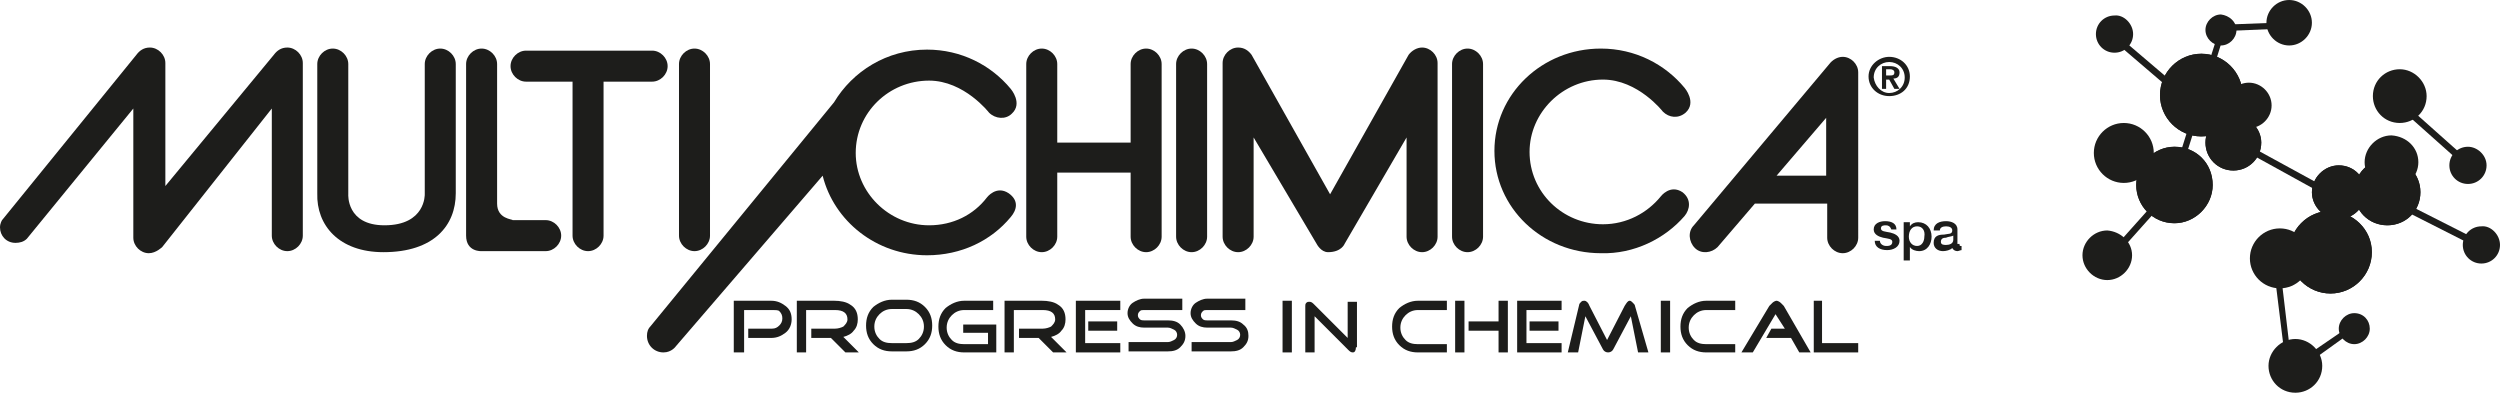
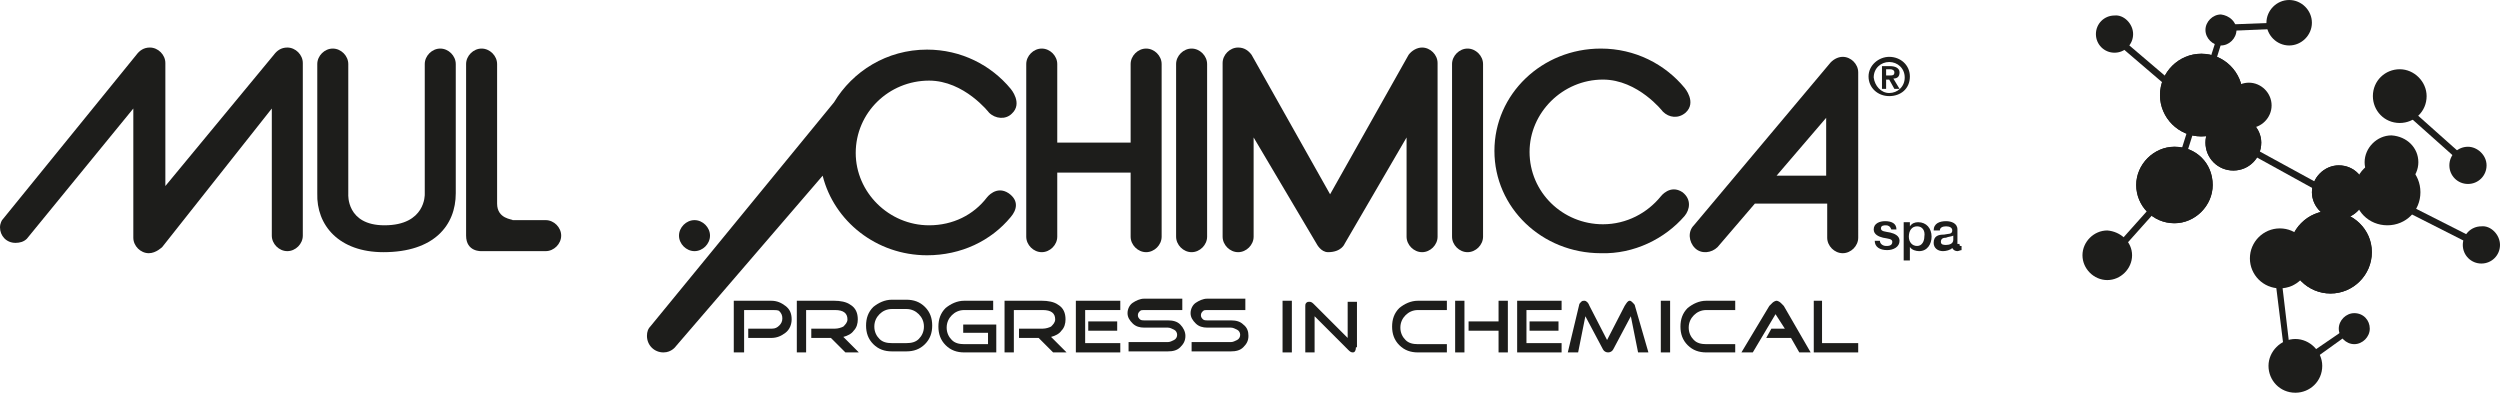
<svg xmlns="http://www.w3.org/2000/svg" version="1.1" x="0px" y="0px" width="241.9px" height="38px" viewBox="0 0 241.9 38" style="enable-background:new 0 0 241.9 38;" xml:space="preserve">
  <style type="text/css">
	.st0{display:none;}
	.st1{display:inline;}
	.st2{fill:#1D1D1B;}
	.st3{fill-rule:evenodd;clip-rule:evenodd;fill:#1D1D1B;}
	.st4{opacity:0.5;}
	.st5{opacity:0.25;}
	.st6{opacity:0.3;}
	.st7{opacity:0.4;}
	.st8{opacity:0.6;}
	.st9{opacity:0.7;}
	.st10{opacity:0.8;}
	.st11{opacity:0.9;}
</style>
  <g id="Livello_2" class="st0">
</g>
  <g id="Livello_1">
    <g>
      <path class="st2" d="M130.1,23.6l6-10.3v9.6c0,0.8,0.7,1.5,1.5,1.5c0.8,0,1.5-0.7,1.5-1.5V6.1c0-0.8-0.7-1.5-1.5-1.5    c-0.5,0-1,0.3-1.3,0.7l-7.6,13.5l-7.6-13.5c-0.3-0.4-0.7-0.7-1.3-0.7c-0.8,0-1.5,0.7-1.5,1.5v16.8c0,0.8,0.7,1.5,1.5,1.5    c0.8,0,1.5-0.7,1.5-1.5v-9.6l6.1,10.3c0,0,0.4,0.8,1.1,0.8C129.8,24.4,130.1,23.6,130.1,23.6" />
      <path class="st2" d="M178.3,5.5c-0.5,0-1,0.3-1.3,0.7l-13.1,15.6v0c-0.6,0.6-0.5,1.6,0.1,2.2c0.6,0.6,1.6,0.5,2.2-0.1l0,0l3.6-4.2    h7v3.3c0,0.8,0.7,1.5,1.5,1.5c0.8,0,1.5-0.7,1.5-1.5V7C179.8,6.2,179.1,5.5,178.3,5.5 M176.7,17h-4.8l4.8-5.6V17z" />
-       <path class="st2" d="M65.7,22.8c0,0.8,0.7,1.5,1.5,1.5c0.8,0,1.5-0.7,1.5-1.5V6.2c0-0.8-0.7-1.5-1.5-1.5c-0.8,0-1.5,0.7-1.5,1.5    V22.8z" />
+       <path class="st2" d="M65.7,22.8c0,0.8,0.7,1.5,1.5,1.5c0.8,0,1.5-0.7,1.5-1.5c0-0.8-0.7-1.5-1.5-1.5c-0.8,0-1.5,0.7-1.5,1.5    V22.8z" />
      <path class="st2" d="M113.8,22.9c0,0.8,0.7,1.5,1.5,1.5c0.8,0,1.5-0.7,1.5-1.5V6.2c0-0.8-0.7-1.5-1.5-1.5c-0.8,0-1.5,0.7-1.5,1.5    V22.9z" />
      <path class="st2" d="M102.3,16.7v6.2c0,0.8-0.7,1.5-1.5,1.5c-0.8,0-1.5-0.7-1.5-1.5V6.2c0-0.8,0.7-1.5,1.5-1.5    c0.8,0,1.5,0.7,1.5,1.5v7.6h7.1V6.2c0-0.8,0.7-1.5,1.5-1.5c0.8,0,1.5,0.7,1.5,1.5v16.7c0,0.8-0.7,1.5-1.5,1.5    c-0.8,0-1.5-0.7-1.5-1.5v-6.2H102.3z" />
      <path class="st2" d="M140.5,22.9c0,0.8,0.7,1.5,1.5,1.5c0.8,0,1.5-0.7,1.5-1.5V6.2c0-0.8-0.7-1.5-1.5-1.5c-0.8,0-1.5,0.7-1.5,1.5    V22.9z" />
-       <path class="st2" d="M63.1,7.9c0.8,0,1.5-0.7,1.5-1.5c0-0.8-0.7-1.5-1.5-1.5H50.9c-0.8,0-1.5,0.7-1.5,1.5c0,0.8,0.7,1.5,1.5,1.5    l4.5,0v14.9c0,0.8,0.7,1.5,1.5,1.5c0.8,0,1.5-0.7,1.5-1.5V7.9L63.1,7.9z" />
      <path class="st2" d="M48.1,19.7L48.1,19.7L48.1,19.7V6.2c0-0.8-0.7-1.5-1.5-1.5c-0.8,0-1.5,0.7-1.5,1.5v16.6v0    c0,1.6,1.5,1.5,1.5,1.5h6.2c0.8,0,1.5-0.7,1.5-1.5s-0.7-1.5-1.5-1.5h-3.2C49.6,21.2,48.1,21.2,48.1,19.7" />
      <path class="st2" d="M37.1,24.4c4.9,0,7-2.6,7-5.7l0-12.5c0-0.8-0.7-1.5-1.5-1.5c-0.8,0-1.5,0.7-1.5,1.5v12.6c0,0,0.1,3-3.9,3    c-3.7,0-3.5-3-3.5-3V6.2c0-0.8-0.7-1.5-1.5-1.5c-0.8,0-1.5,0.7-1.5,1.5l0,12.5C30.6,21.8,32.8,24.4,37.1,24.4" />
      <path class="st2" d="M163,20.9c0.5-0.6,0.7-1.6-0.2-2.3c-1.2-0.8-2.1,0.4-2.1,0.4c-1.3,1.6-3.3,2.7-5.6,2.7c-3.9,0-7.1-3.1-7.1-7    c0-3.8,3.2-7,7.1-7c3.4,0,5.8,3.1,5.8,3.1c0.6,0.6,1.5,0.7,2.2,0.1c1.1-1-0.1-2.4-0.1-2.4c-1.9-2.3-4.8-3.8-8.1-3.8    c-5.7,0-10.3,4.4-10.3,9.9c0,5.5,4.6,9.9,10.3,9.9C158.1,24.6,161.1,23.1,163,20.9L163,20.9z" />
      <path class="st2" d="M182.8,5.5c1.1,0,2,0.8,2,1.9c0,1.2-0.9,1.9-2,1.9c-1.1,0-2-0.8-2-1.9C180.8,6.3,181.8,5.5,182.8,5.5     M182.8,9c0.8,0,1.5-0.6,1.5-1.5c0-0.9-0.7-1.5-1.5-1.5c-0.8,0-1.5,0.6-1.5,1.5C181.4,8.3,182,9,182.8,9 M182.1,6.4h0.8    c0.5,0,0.9,0.2,0.9,0.6c0,0.4-0.2,0.6-0.6,0.6l0.6,1h-0.5l-0.5-0.9h-0.3v0.9h-0.4V6.4z M182.5,7.3h0.4c0.2,0,0.4,0,0.4-0.3    c0-0.2-0.2-0.3-0.4-0.3h-0.4V7.3z" />
      <path class="st2" d="M181.9,23.3c0,0.3,0.3,0.5,0.6,0.5c0.2,0,0.6,0,0.6-0.4c0-0.3-0.4-0.3-0.9-0.4c-0.4-0.1-0.9-0.3-0.9-0.8    c0-0.6,0.6-0.8,1.1-0.8c0.6,0,1.1,0.2,1.1,0.8H183c-0.1-0.3-0.3-0.4-0.5-0.4c-0.2,0-0.5,0-0.5,0.3c0,0.3,0.4,0.3,0.9,0.4    c0.4,0.1,0.9,0.3,0.9,0.8c0,0.6-0.6,0.9-1.2,0.9c-0.7,0-1.2-0.3-1.2-0.9H181.9z" />
      <path class="st2" d="M184.2,21.5h0.6v0.4h0c0.2-0.3,0.5-0.4,0.8-0.4c0.8,0,1.3,0.6,1.3,1.4c0,0.7-0.4,1.4-1.2,1.4    c-0.3,0-0.7-0.1-0.9-0.4h0v1.3h-0.6V21.5z M185.5,21.9c-0.5,0-0.8,0.4-0.8,1c0,0.5,0.3,0.9,0.8,0.9c0.5,0,0.7-0.5,0.7-0.9    C186.3,22.3,186,21.9,185.5,21.9" />
      <path class="st2" d="M189.6,23.6c0,0.1,0,0.2,0.1,0.2c0,0,0.1,0,0.1,0v0.4c-0.1,0-0.3,0.1-0.4,0.1c-0.2,0-0.4-0.1-0.5-0.3    c-0.2,0.2-0.6,0.3-0.9,0.3c-0.5,0-0.9-0.3-0.9-0.8c0-0.7,0.5-0.8,1-0.8c0.4-0.1,0.8,0,0.8-0.4c0-0.3-0.3-0.4-0.6-0.4    c-0.3,0-0.6,0.1-0.6,0.4h-0.6c0-0.7,0.6-0.9,1.2-0.9c0.5,0,1.1,0.2,1.1,0.8V23.6z M189,22.8c-0.2,0.1-0.5,0.1-0.7,0.2    c-0.3,0-0.5,0.1-0.5,0.4c0,0.3,0.3,0.3,0.5,0.3c0.3,0,0.7-0.1,0.7-0.5V22.8z" />
      <path class="st2" d="M76.6,30.9c0,0.5-0.2,1-0.6,1.3c-0.4,0.3-0.8,0.5-1.4,0.5h-2.2v-0.9h2.3c0.3,0,0.5-0.1,0.7-0.3    c0.2-0.2,0.3-0.4,0.3-0.7c0-0.3-0.1-0.5-0.3-0.7C75.3,30,75,30,74.8,30h-2.8v4.1H71v-5h3.6c0.6,0,1,0.2,1.4,0.5    C76.4,29.9,76.6,30.3,76.6,30.9" />
      <path class="st2" d="M83.1,34.1h-1.3l-1.4-1.4h-1.9v-0.9h2.3c0.3,0,0.6-0.1,0.8-0.2c0.2-0.2,0.4-0.4,0.4-0.7    c0-0.6-0.4-0.9-1.2-0.9h-2.8v4.1h-0.9v-5h3.6c0.6,0,1.2,0.1,1.6,0.4c0.5,0.3,0.7,0.8,0.7,1.4c0,0.4-0.1,0.8-0.4,1.1    c-0.2,0.3-0.6,0.5-1,0.6L83.1,34.1z" />
      <path class="st2" d="M90.2,31.5c0,0.7-0.2,1.3-0.7,1.8c-0.5,0.5-1.1,0.7-1.8,0.7h-1.4c-0.7,0-1.3-0.2-1.8-0.7    c-0.5-0.5-0.7-1.1-0.7-1.8c0-0.7,0.2-1.3,0.7-1.8c0.5-0.4,1.1-0.7,1.8-0.7h1.4c0.7,0,1.3,0.2,1.8,0.7C90,30.2,90.2,30.8,90.2,31.5     M89.4,31.6c0-0.5-0.2-0.9-0.5-1.2c-0.3-0.3-0.7-0.5-1.2-0.5h-1.4c-0.5,0-0.9,0.2-1.2,0.5c-0.3,0.3-0.5,0.7-0.5,1.2    c0,0.5,0.2,0.9,0.5,1.2c0.3,0.3,0.7,0.4,1.2,0.4h1.4c0.5,0,0.9-0.1,1.2-0.4C89.2,32.5,89.4,32.1,89.4,31.6" />
      <path class="st2" d="M96.5,34.1h-3.2c-0.7,0-1.3-0.2-1.8-0.7c-0.5-0.5-0.7-1.1-0.7-1.8c0-0.7,0.2-1.3,0.7-1.8    c0.5-0.4,1.1-0.7,1.8-0.7h2.8V30h-2.8c-0.5,0-0.9,0.2-1.2,0.5c-0.3,0.3-0.5,0.7-0.5,1.2c0,0.5,0.2,0.9,0.5,1.2    c0.3,0.3,0.7,0.4,1.2,0.4h2.3v-1.1h-2.4v-0.8h3.2V34.1z" />
      <path class="st2" d="M103.2,34.1h-1.3l-1.4-1.4h-1.9v-0.9h2.3c0.3,0,0.6-0.1,0.8-0.2c0.2-0.2,0.4-0.4,0.4-0.7    c0-0.6-0.4-0.9-1.2-0.9h-2.8v4.1h-0.9v-5h3.6c0.6,0,1.2,0.1,1.6,0.4c0.5,0.3,0.7,0.8,0.7,1.4c0,0.4-0.1,0.8-0.4,1.1    c-0.2,0.3-0.6,0.5-1,0.6L103.2,34.1z" />
      <path class="st2" d="M108.4,34.1h-4.3v-5h4.3V30h-3.4v3.2h3.4V34.1z M108.1,32h-2.8v-0.9h2.8V32z" />
      <path class="st2" d="M114.7,32.5c0,0.5-0.2,0.8-0.5,1.1c-0.3,0.3-0.7,0.4-1.2,0.4h-3.8v-0.9h3.8c0.2,0,0.4-0.1,0.6-0.2    c0.2-0.1,0.3-0.3,0.3-0.5c0-0.2-0.1-0.4-0.3-0.5c-0.2-0.1-0.4-0.2-0.6-0.2h-2.3c-0.4,0-0.8-0.1-1.1-0.4c-0.3-0.3-0.5-0.6-0.5-1    c0-0.4,0.2-0.8,0.5-1c0.3-0.2,0.7-0.4,1.1-0.4h3.7V30h-3.7c-0.2,0-0.3,0-0.4,0.1c-0.1,0.1-0.2,0.2-0.2,0.4c0,0.2,0.1,0.3,0.2,0.4    c0.1,0.1,0.3,0.1,0.4,0.1h2.3c0.5,0,0.9,0.1,1.2,0.4C114.5,31.7,114.7,32.1,114.7,32.5" />
      <path class="st2" d="M120.8,32.5c0,0.5-0.2,0.8-0.5,1.1c-0.3,0.3-0.7,0.4-1.2,0.4h-3.8v-0.9h3.8c0.2,0,0.4-0.1,0.6-0.2    c0.2-0.1,0.3-0.3,0.3-0.5c0-0.2-0.1-0.4-0.3-0.5c-0.2-0.1-0.4-0.2-0.6-0.2h-2.3c-0.4,0-0.8-0.1-1.1-0.4c-0.3-0.3-0.5-0.6-0.5-1    c0-0.4,0.2-0.8,0.5-1c0.3-0.2,0.7-0.4,1.1-0.4h3.7V30h-3.7c-0.2,0-0.3,0-0.4,0.1c-0.1,0.1-0.2,0.2-0.2,0.4c0,0.2,0.1,0.3,0.2,0.4    c0.1,0.1,0.3,0.1,0.4,0.1h2.3c0.5,0,0.9,0.1,1.2,0.4C120.7,31.7,120.8,32.1,120.8,32.5" />
      <rect x="124.1" y="29.1" class="st2" width="0.9" height="5" />
      <path class="st2" d="M131.2,33.6c0,0.3-0.1,0.5-0.3,0.5c-0.2,0-0.3-0.1-0.5-0.3l-3.2-3.2v3.5h-0.9v-4.5c0-0.1,0-0.2,0.1-0.3    c0.1-0.1,0.2-0.1,0.3-0.1c0.2,0,0.3,0.1,0.5,0.3l3.2,3.2v-3.5h0.9V33.6z" />
      <path class="st2" d="M140,34.1h-2.8c-0.7,0-1.3-0.2-1.8-0.7c-0.5-0.5-0.7-1.1-0.7-1.8c0-0.7,0.2-1.3,0.7-1.8    c0.5-0.4,1.1-0.7,1.8-0.7h2.8V30h-2.8c-0.5,0-0.9,0.2-1.2,0.5c-0.3,0.3-0.5,0.7-0.5,1.2c0,0.5,0.2,0.9,0.5,1.2    c0.3,0.3,0.7,0.4,1.2,0.4h2.8V34.1z" />
      <path class="st2" d="M141.7,34.1h-0.9v-5h0.9V34.1z M145.9,34.1H145V32h-2.9v-0.9h2.9v-2h0.9V34.1z" />
      <path class="st2" d="M151.1,34.1h-4.3v-5h4.3V30h-3.4v3.2h3.4V34.1z M150.9,32H148v-0.9h2.8V32z" />
      <path class="st2" d="M159.5,34.1h-1l-0.7-3.5l-1.7,3.2c-0.1,0.2-0.3,0.3-0.5,0.3c-0.2,0-0.4-0.1-0.5-0.3l-1.7-3.2l-0.7,3.5h-1    l1.1-4.6c0-0.1,0.1-0.2,0.2-0.3c0.1-0.1,0.2-0.1,0.3-0.1c0.2,0,0.4,0.2,0.5,0.5l1.7,3.3l1.7-3.3c0.2-0.3,0.3-0.5,0.5-0.5    c0.1,0,0.2,0.1,0.3,0.2c0.1,0.1,0.2,0.2,0.2,0.3L159.5,34.1z" />
      <rect x="160.7" y="29.1" class="st2" width="0.9" height="5" />
      <path class="st2" d="M167.9,34.1h-2.8c-0.7,0-1.3-0.2-1.8-0.7c-0.5-0.5-0.7-1.1-0.7-1.8c0-0.7,0.2-1.3,0.7-1.8    c0.5-0.4,1.1-0.7,1.8-0.7h2.8V30h-2.8c-0.5,0-0.9,0.2-1.2,0.5c-0.3,0.3-0.5,0.7-0.5,1.2c0,0.5,0.2,0.9,0.5,1.2    c0.3,0.3,0.7,0.4,1.2,0.4h2.8V34.1z" />
      <path class="st2" d="M175.2,34.1l-1.1,0l-0.8-1.4h-2.4l0.5-0.9h1.3l-0.9-1.4l-2.2,3.7l-1.1,0l2.7-4.5c0.1-0.1,0.2-0.2,0.3-0.3    c0.1-0.1,0.3-0.2,0.4-0.2c0.1,0,0.3,0.1,0.4,0.2c0.1,0.1,0.2,0.2,0.3,0.3L175.2,34.1z" />
      <polygon class="st2" points="179.8,34.1 175.5,34.1 175.5,29.1 176.3,29.1 176.3,33.2 179.8,33.2   " />
      <g>
        <path class="st2" d="M223.4,35.1l-2.3-0.4l-1-8.1l0.6-0.1l0.9,7.6l1.6,0.3l3.8-2.6l0.3,0.5L223.4,35.1z M204.6,24.9l-0.5-0.4     l5.9-6.6l2.3-7.3l-7.6-6.5l0.4-0.5l7.4,6.3l2.4-7.5l5.2-0.2l0,0.6l-4.8,0.2l-2.3,7.4l3.9,3.3l8.6,4.7l6.5,0.9l7.7,3.9l-0.3,0.6     l-7.7-3.9l-6.5-0.9l-8.7-4.8l-3.7-3.2l-2.3,7.3L204.6,24.9z M238.3,15.9l-5.5-4.9l0.4-0.5l5.5,4.9L238.3,15.9z" />
      </g>
      <path class="st2" d="M206.4,3.3c0,1-0.8,1.8-1.8,1.8c-1,0-1.8-0.8-1.8-1.8c0-1,0.8-1.8,1.8-1.8C205.5,1.4,206.4,2.3,206.4,3.3" />
      <path class="st2" d="M240.6,16c0,1-0.8,1.8-1.8,1.8c-1,0-1.8-0.8-1.8-1.8c0-1,0.8-1.8,1.8-1.8C239.7,14.2,240.6,15,240.6,16" />
      <path class="st2" d="M241.9,23.7c0,1-0.8,1.8-1.8,1.8c-1,0-1.8-0.8-1.8-1.8c0-1,0.8-1.8,1.8-1.8C241,21.8,241.9,22.7,241.9,23.7" />
      <path class="st2" d="M223.7,2.2c0,1.2-1,2.2-2.2,2.2c-1.2,0-2.2-1-2.2-2.2c0-1.2,1-2.2,2.2-2.2C222.7,0,223.7,1,223.7,2.2" />
      <path class="st2" d="M219.8,10.2c0,1.2-1,2.2-2.2,2.2c-1.2,0-2.2-1-2.2-2.2c0-1.2,1-2.2,2.2-2.2C218.8,8,219.8,9,219.8,10.2" />
      <path class="st2" d="M218.8,13.8c0,1.5-1.2,2.7-2.7,2.7c-1.5,0-2.7-1.2-2.7-2.7c0-1.5,1.2-2.7,2.7-2.7    C217.6,11.2,218.8,12.4,218.8,13.8" />
      <path class="st2" d="M218.8,13.8c0,1.5-1.2,2.7-2.7,2.7c-1.5,0-2.7-1.2-2.7-2.7c0-1.5,1.2-2.7,2.7-2.7    C217.6,11.2,218.8,12.4,218.8,13.8z" />
      <path class="st2" d="M223.5,25c0,1.6-1.3,2.9-2.9,2.9c-1.6,0-2.9-1.3-2.9-2.9c0-1.6,1.3-2.9,2.9-2.9    C222.2,22.1,223.5,23.4,223.5,25" />
      <path class="st2" d="M234,15.7c0,1.4-1.2,2.6-2.6,2.6c-1.4,0-2.6-1.2-2.6-2.6c0-1.4,1.2-2.6,2.6-2.6C232.9,13.2,234,14.3,234,15.7    " />
      <path class="st2" d="M224.7,35.4c0,1.5-1.2,2.6-2.6,2.6c-1.5,0-2.6-1.2-2.6-2.6s1.2-2.6,2.6-2.6C223.5,32.8,224.7,34,224.7,35.4" />
      <path class="st2" d="M234.8,9.3c0,1.5-1.2,2.6-2.6,2.6c-1.5,0-2.6-1.2-2.6-2.6c0-1.5,1.2-2.6,2.6-2.6    C233.6,6.7,234.8,7.9,234.8,9.3" />
      <path class="st2" d="M206.3,24.7c0,1.3-1.1,2.4-2.4,2.4c-1.3,0-2.4-1.1-2.4-2.4c0-1.3,1.1-2.4,2.4-2.4    C205.2,22.4,206.3,23.4,206.3,24.7" />
-       <path class="st2" d="M208.4,14.8c0,1.6-1.3,2.9-2.9,2.9c-1.6,0-2.9-1.3-2.9-2.9c0-1.6,1.3-2.9,2.9-2.9    C207.1,11.9,208.4,13.2,208.4,14.8" />
      <path class="st2" d="M217,9.2c0,2.2-1.8,4-4,4c-2.2,0-4-1.8-4-4c0-2.2,1.8-4,4-4C215.2,5.2,217,7,217,9.2" />
      <path class="st2" d="M217,9.2c0,2.2-1.8,4-4,4c-2.2,0-4-1.8-4-4c0-2.2,1.8-4,4-4C215.2,5.2,217,7,217,9.2z" />
      <path class="st2" d="M214.1,17.9c0,2-1.7,3.7-3.7,3.7c-2.1,0-3.7-1.7-3.7-3.7c0-2,1.7-3.7,3.7-3.7    C212.5,14.2,214.1,15.8,214.1,17.9" />
      <path class="st2" d="M214.1,17.9c0,2-1.7,3.7-3.7,3.7c-2.1,0-3.7-1.7-3.7-3.7c0-2,1.7-3.7,3.7-3.7    C212.5,14.2,214.1,15.8,214.1,17.9z" />
      <path class="st2" d="M216.4,2.9c0,0.8-0.7,1.5-1.5,1.5c-0.8,0-1.5-0.7-1.5-1.5c0-0.8,0.7-1.5,1.5-1.5    C215.7,1.5,216.4,2.1,216.4,2.9" />
      <path class="st2" d="M229.3,31.8c0,0.8-0.7,1.5-1.5,1.5c-0.8,0-1.5-0.7-1.5-1.5c0-0.8,0.7-1.5,1.5-1.5    C228.7,30.3,229.3,31,229.3,31.8" />
-       <path class="st2" d="M234.2,18.6c0,1.8-1.4,3.2-3.2,3.2c-1.8,0-3.2-1.4-3.2-3.2c0-1.8,1.4-3.2,3.2-3.2    C232.8,15.4,234.2,16.8,234.2,18.6" />
      <path class="st2" d="M234.2,18.6c0,1.8-1.4,3.2-3.2,3.2c-1.8,0-3.2-1.4-3.2-3.2c0-1.8,1.4-3.2,3.2-3.2    C232.8,15.4,234.2,16.8,234.2,18.6z" />
      <path class="st2" d="M228.9,18.6c0,1.4-1.2,2.6-2.6,2.6c-1.4,0-2.6-1.2-2.6-2.6c0-1.4,1.2-2.6,2.6-2.6    C227.8,16,228.9,17.2,228.9,18.6" />
      <path class="st2" d="M228.9,18.6c0,1.4-1.2,2.6-2.6,2.6c-1.4,0-2.6-1.2-2.6-2.6c0-1.4,1.2-2.6,2.6-2.6    C227.8,16,228.9,17.2,228.9,18.6z" />
      <path class="st2" d="M229.5,24.4c0,2.2-1.8,4-4,4c-2.2,0-4-1.8-4-4c0-2.2,1.8-4,4-4C227.7,20.5,229.5,22.2,229.5,24.4" />
      <path class="st2" d="M229.5,24.4c0,2.2-1.8,4-4,4c-2.2,0-4-1.8-4-4c0-2.2,1.8-4,4-4C227.7,20.5,229.5,22.2,229.5,24.4z" />
      <path class="st2" d="M2.6,23.1c-0.3,0.3-0.7,0.4-1.1,0.4C0.6,23.5,0,22.8,0,22c0-0.4,0.2-0.7,0.2-0.7L13.2,5.3    c0.3-0.4,0.7-0.7,1.3-0.7c0.8,0,1.5,0.7,1.5,1.5v11.9L26.5,5.3c0.3-0.4,0.7-0.7,1.3-0.7c0.8,0,1.5,0.7,1.5,1.5v16.7    c0,0.8-0.7,1.5-1.5,1.5c-0.8,0-1.5-0.7-1.5-1.5V10.5L15.7,23.9c0,0-0.6,0.6-1.3,0.6c-0.8,0-1.5-0.7-1.5-1.5V10.5L2.6,23.1z" />
      <path class="st2" d="M64.2,34.1c-0.9,0-1.6-0.7-1.6-1.6c0-0.4,0.1-0.7,0.4-1l0,0L80.7,9.9c1.8-3,5.1-5.1,9-5.1    c3.3,0,6.2,1.5,8.1,3.8c0,0,1.2,1.4,0.1,2.4c-0.6,0.6-1.6,0.5-2.2-0.1c0,0-2.4-3.1-5.8-3.1c-3.9,0-7.1,3.1-7.1,7    c0,3.8,3.2,7,7.1,7c2.3,0,4.3-1,5.6-2.7c0,0,0.9-1.2,2.1-0.4c1,0.7,0.8,1.6,0.2,2.3v0c-1.9,2.3-4.8,3.7-8.1,3.7    c-4.9,0-9-3.3-10.1-7.7L65.4,33.5C65.4,33.5,65,34.1,64.2,34.1" />
    </g>
  </g>
</svg>